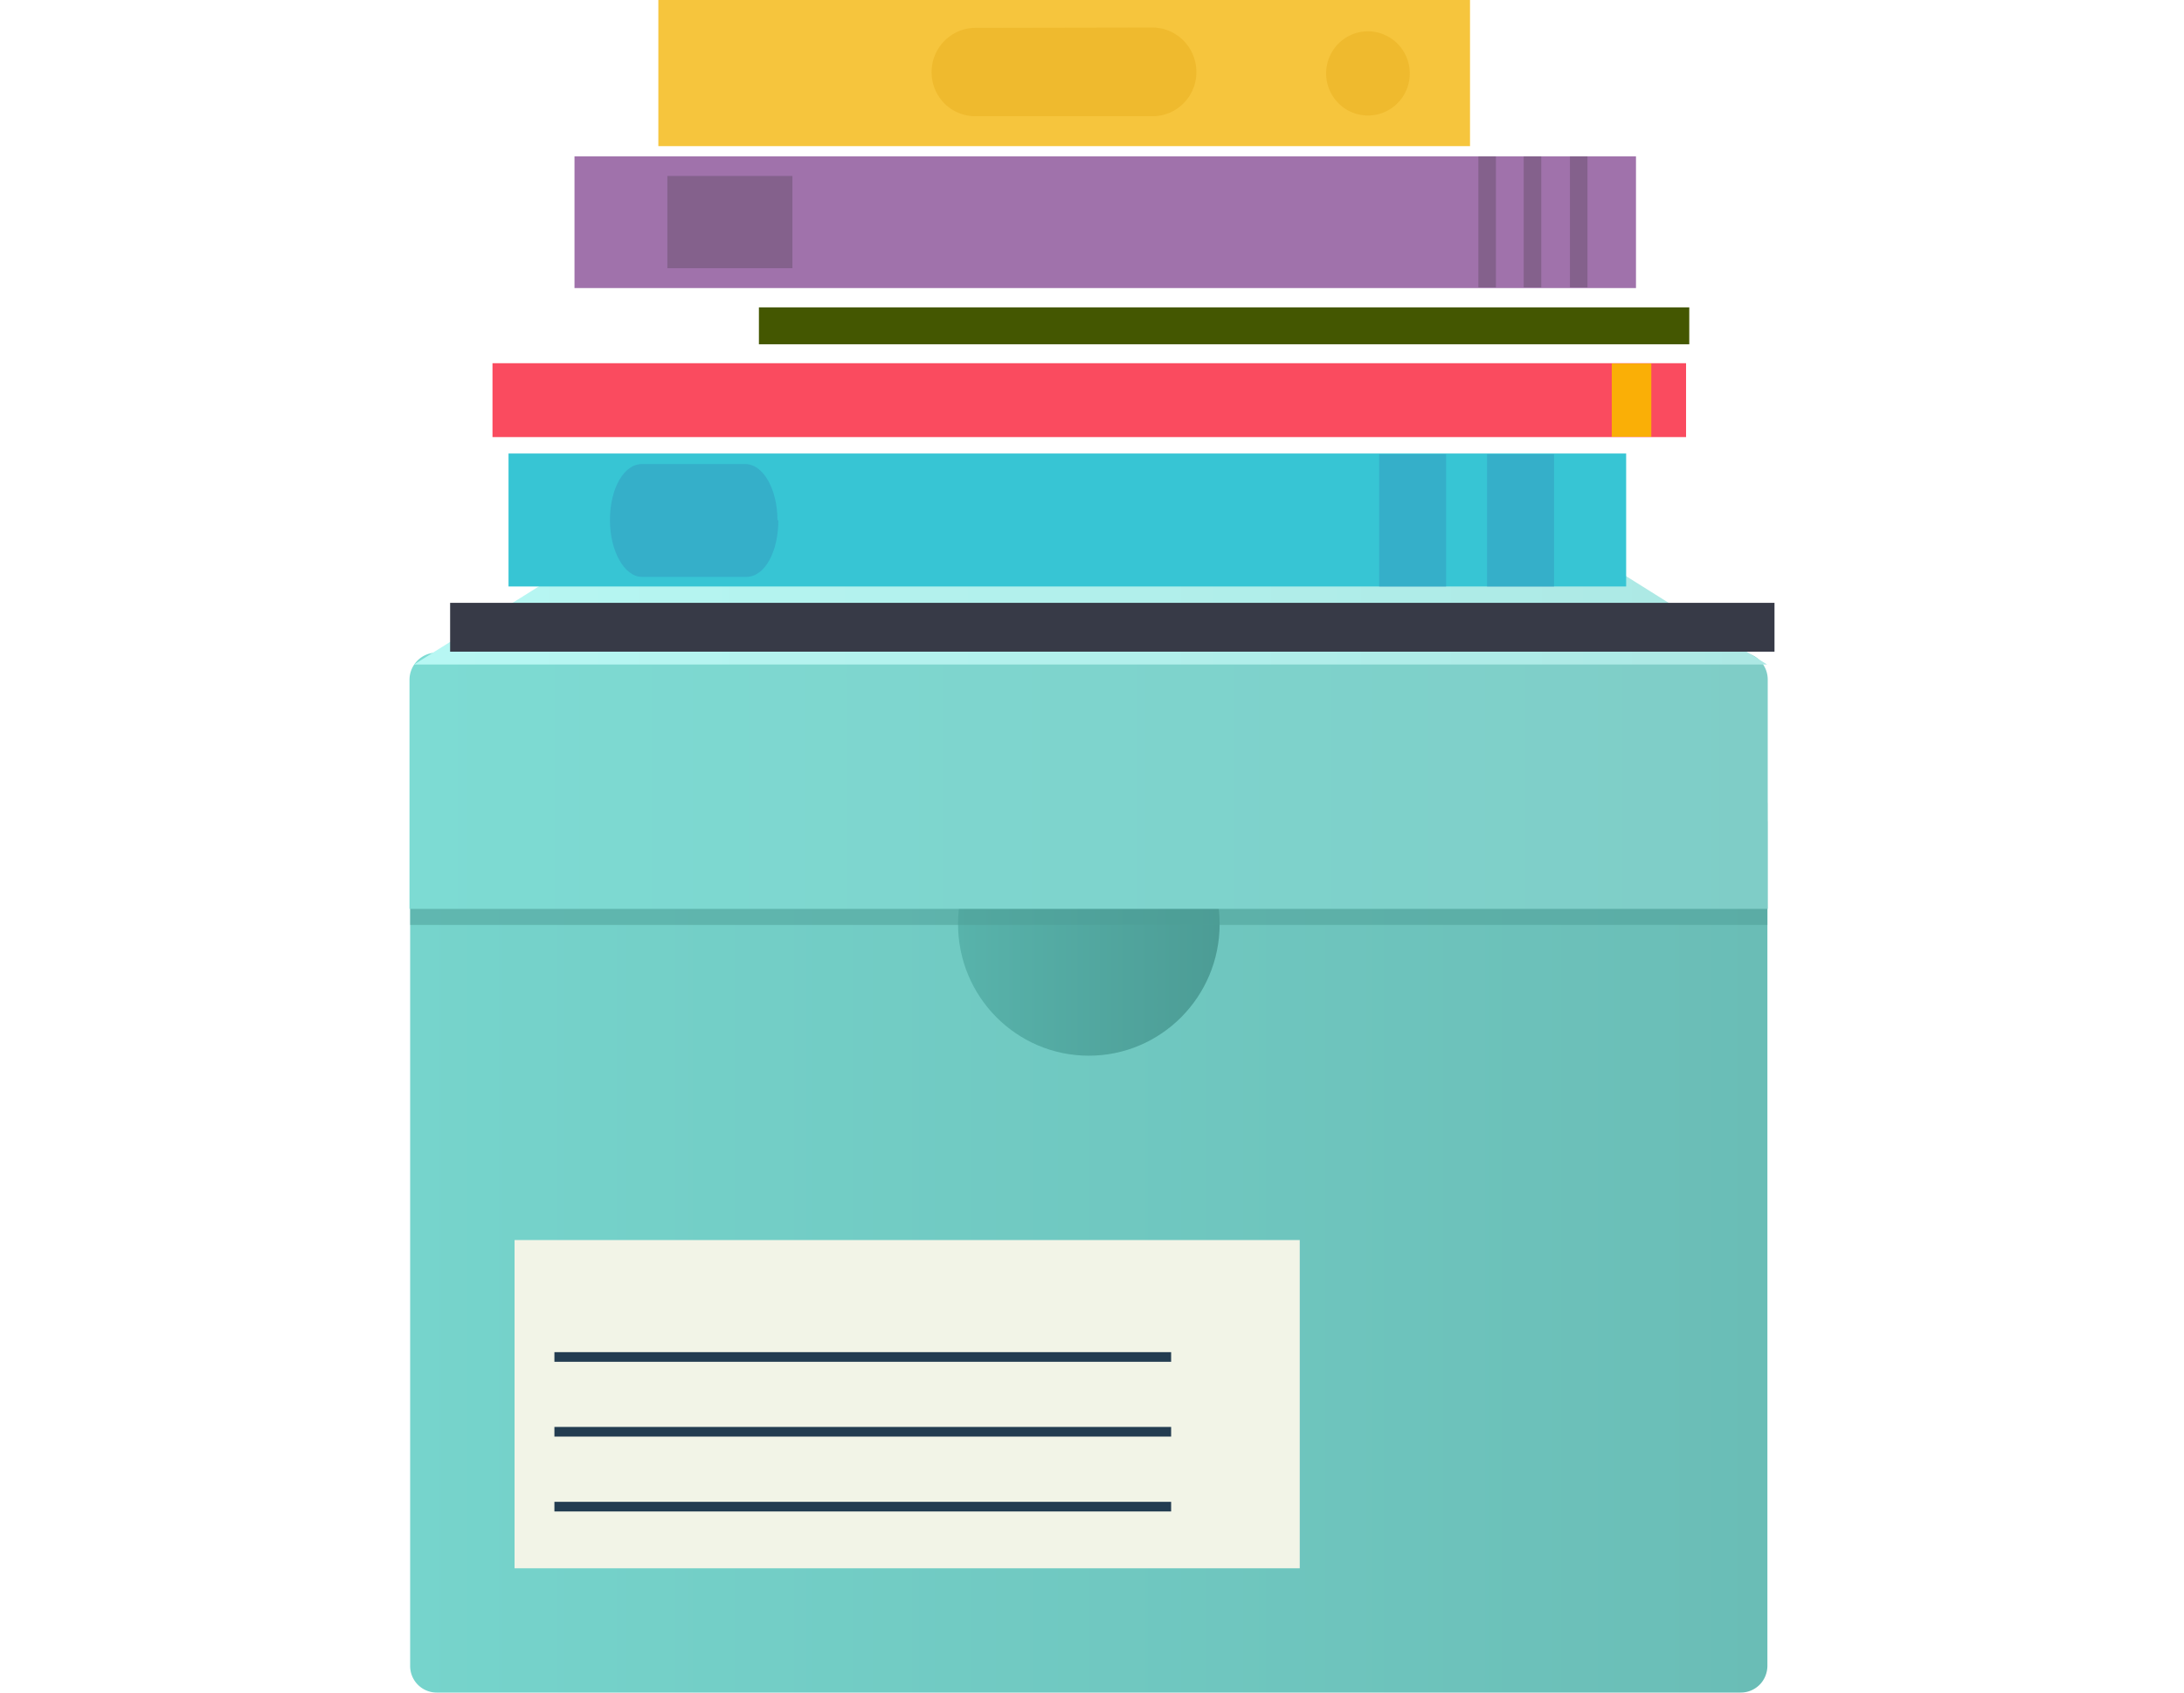
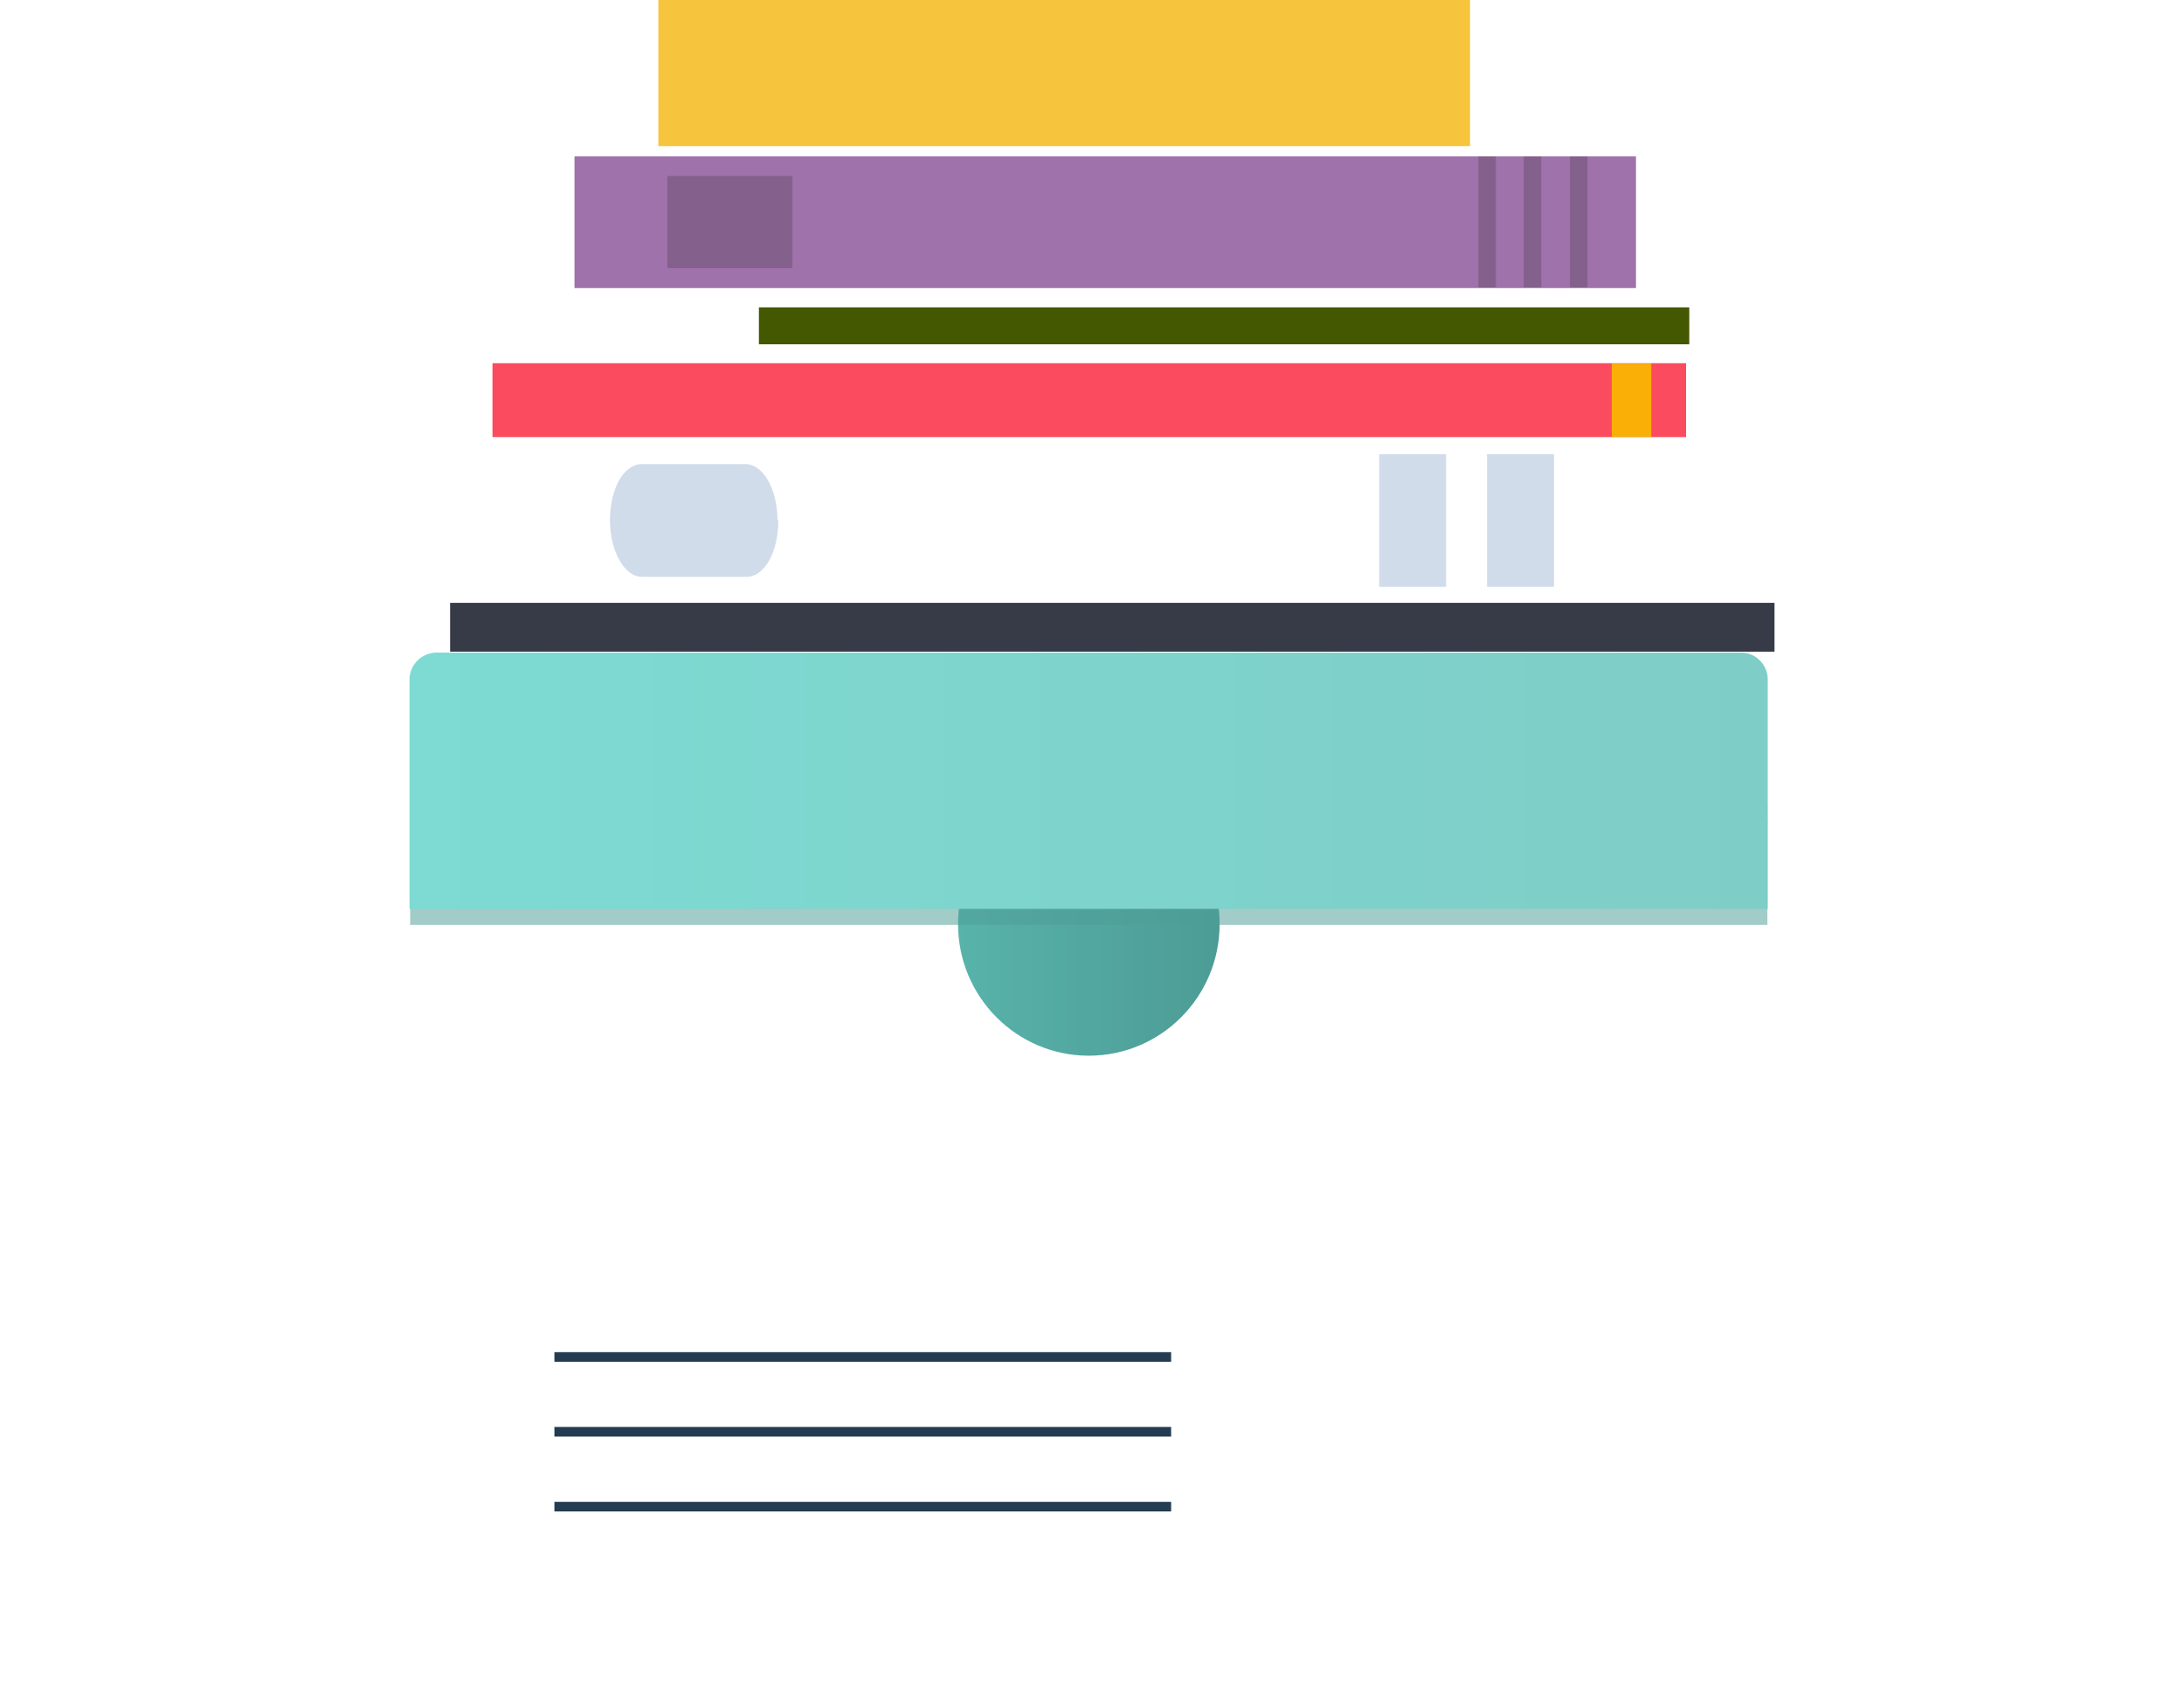
<svg xmlns="http://www.w3.org/2000/svg" width="160" height="124" fill="none">
-   <path fill-rule="evenodd" clip-rule="evenodd" d="M31.986 58.285h95.532c.523 0 1.022.21 1.391.58.37.364.571.872.571 1.396v61.762c0 .525-.201 1.033-.571 1.404a1.953 1.953 0 01-1.391.573H31.986a1.944 1.944 0 01-1.938-1.952V60.261a1.96 1.96 0 01.563-1.395c.362-.372.86-.581 1.375-.581z" fill="url(#paint0_linear)" />
+   <path fill-rule="evenodd" clip-rule="evenodd" d="M31.986 58.285h95.532c.523 0 1.022.21 1.391.58.37.364.571.872.571 1.396c0 .525-.201 1.033-.571 1.404a1.953 1.953 0 01-1.391.573H31.986a1.944 1.944 0 01-1.938-1.952V60.261a1.96 1.96 0 01.563-1.395c.362-.372.86-.581 1.375-.581z" fill="url(#paint0_linear)" />
  <path fill-rule="evenodd" clip-rule="evenodd" d="M89.35 67.692c0 5.333-4.294 9.65-9.586 9.65-5.291 0-9.578-4.317-9.578-9.65 0-5.325 4.286-9.641 9.578-9.641s9.586 4.316 9.586 9.641z" fill="url(#paint1_linear)" />
  <path opacity=".52" fill-rule="evenodd" clip-rule="evenodd" d="M129.481 67.765v-8.827a1.95 1.95 0 00-1.939-1.952H31.986c-.514 0-1.005.21-1.367.573a1.979 1.979 0 00-.57 1.38v8.826h99.432z" fill="#4D9E96" />
  <path fill-rule="evenodd" clip-rule="evenodd" d="M129.504 66.587V49.789c0-1.081-.86-1.969-1.938-1.977H31.97A1.992 1.992 0 0030 49.789v16.798h99.504z" fill="url(#paint2_linear)" />
-   <path d="M95.219 90.848H37.696v24.048h57.523V90.848z" fill="#F2F4E7" />
  <path d="M85.797 110.026H40.616v.706h45.181v-.706zM85.797 104.54H40.616v.706h45.181v-.706zM85.797 99.061H40.616v.706h45.181v-.706z" fill="#233C51" />
-   <path fill-rule="evenodd" clip-rule="evenodd" d="M129.456 48.683H30.33l17.837-11.158h63.484l17.805 11.158z" fill="url(#paint3_linear)" />
  <path d="M123.756 22.518H55.598v2.706h68.158v-2.706z" fill="#445701" />
  <path d="M130 44.165H32.976v3.577H130v-3.577z" fill="#373A47" />
-   <path d="M119.132 33.225H37.254v9.741h81.878v-9.741z" fill="#37C5D4" />
  <path opacity=".22" fill-rule="evenodd" clip-rule="evenodd" d="M57.021 38.114c0 2.356-1.021 4.147-2.332 4.147h-7.672c-1.255 0-2.332-1.863-2.332-4.147 0-2.347 1.03-4.114 2.332-4.114h7.6c1.286 0 2.34 1.831 2.34 4.114h.064z" fill="#2E60A6" />
  <path opacity=".22" d="M113.849 33.273h-4.908v9.718h4.908v-9.718zM105.944 33.273h-4.908v9.718h4.908v-9.718z" fill="#2E60A6" />
  <path d="M119.852 11.457H42.087v9.647h77.765v-9.647z" fill="#A072AB" />
  <path d="M109.591 11.457h-1.285v9.6h1.285v-9.6zM58.053 12.893h-9.162v6.753h9.162v-6.753zM116.298 11.457h-1.285v9.6h1.285v-9.6zM112.913 11.457h-1.286v9.6h1.286v-9.6z" fill="#84618C" />
  <path d="M123.521 26.609H36.08v5.412h87.441v-5.412z" fill="#FA4B5F" />
  <path d="M120.975 26.633h-2.898v5.365h2.898v-5.365z" fill="#FAAF06" />
  <path d="M107.694 0H48.231v10.706h59.463V0z" fill="#F6C53D" />
-   <path opacity=".25" fill-rule="evenodd" clip-rule="evenodd" d="M101.735 2.703a3.092 3.092 0 011.142 4.204 3.055 3.055 0 01-4.174 1.153 3.095 3.095 0 01-1.15-4.203 3.08 3.08 0 011.858-1.453 3.044 3.044 0 012.324.299zM84.42 2.017c1.778 0 3.225 1.46 3.225 3.252a3.213 3.213 0 01-.932 2.29 3.17 3.17 0 01-2.268.953H71.473c-.86.008-1.681-.33-2.284-.936a3.236 3.236 0 01-.941-2.283c0-1.791 1.44-3.252 3.225-3.252l12.948-.024z" fill="#DE9900" />
  <defs>
    <linearGradient id="paint0_linear" x1="30.048" y1="124.016" x2="129.48" y2="124.016" gradientUnits="userSpaceOnUse">
      <stop stop-color="#76D4CC" />
      <stop offset="1" stop-color="#6ABDB6" />
    </linearGradient>
    <linearGradient id="paint1_linear" x1="70.186" y1="77.342" x2="89.35" y2="77.342" gradientUnits="userSpaceOnUse">
      <stop stop-color="#58B3AB" />
      <stop offset="1" stop-color="#4C9C95" />
    </linearGradient>
    <linearGradient id="paint2_linear" x1="30" y1="66.587" x2="129.505" y2="66.587" gradientUnits="userSpaceOnUse">
      <stop stop-color="#7DDBD3" />
      <stop offset="1" stop-color="#7FCDC7" />
    </linearGradient>
    <linearGradient id="paint3_linear" x1="30.33" y1="48.683" x2="129.456" y2="48.683" gradientUnits="userSpaceOnUse">
      <stop stop-color="#B7F7F3" />
      <stop offset="1" stop-color="#ACE8E4" />
    </linearGradient>
  </defs>
</svg>